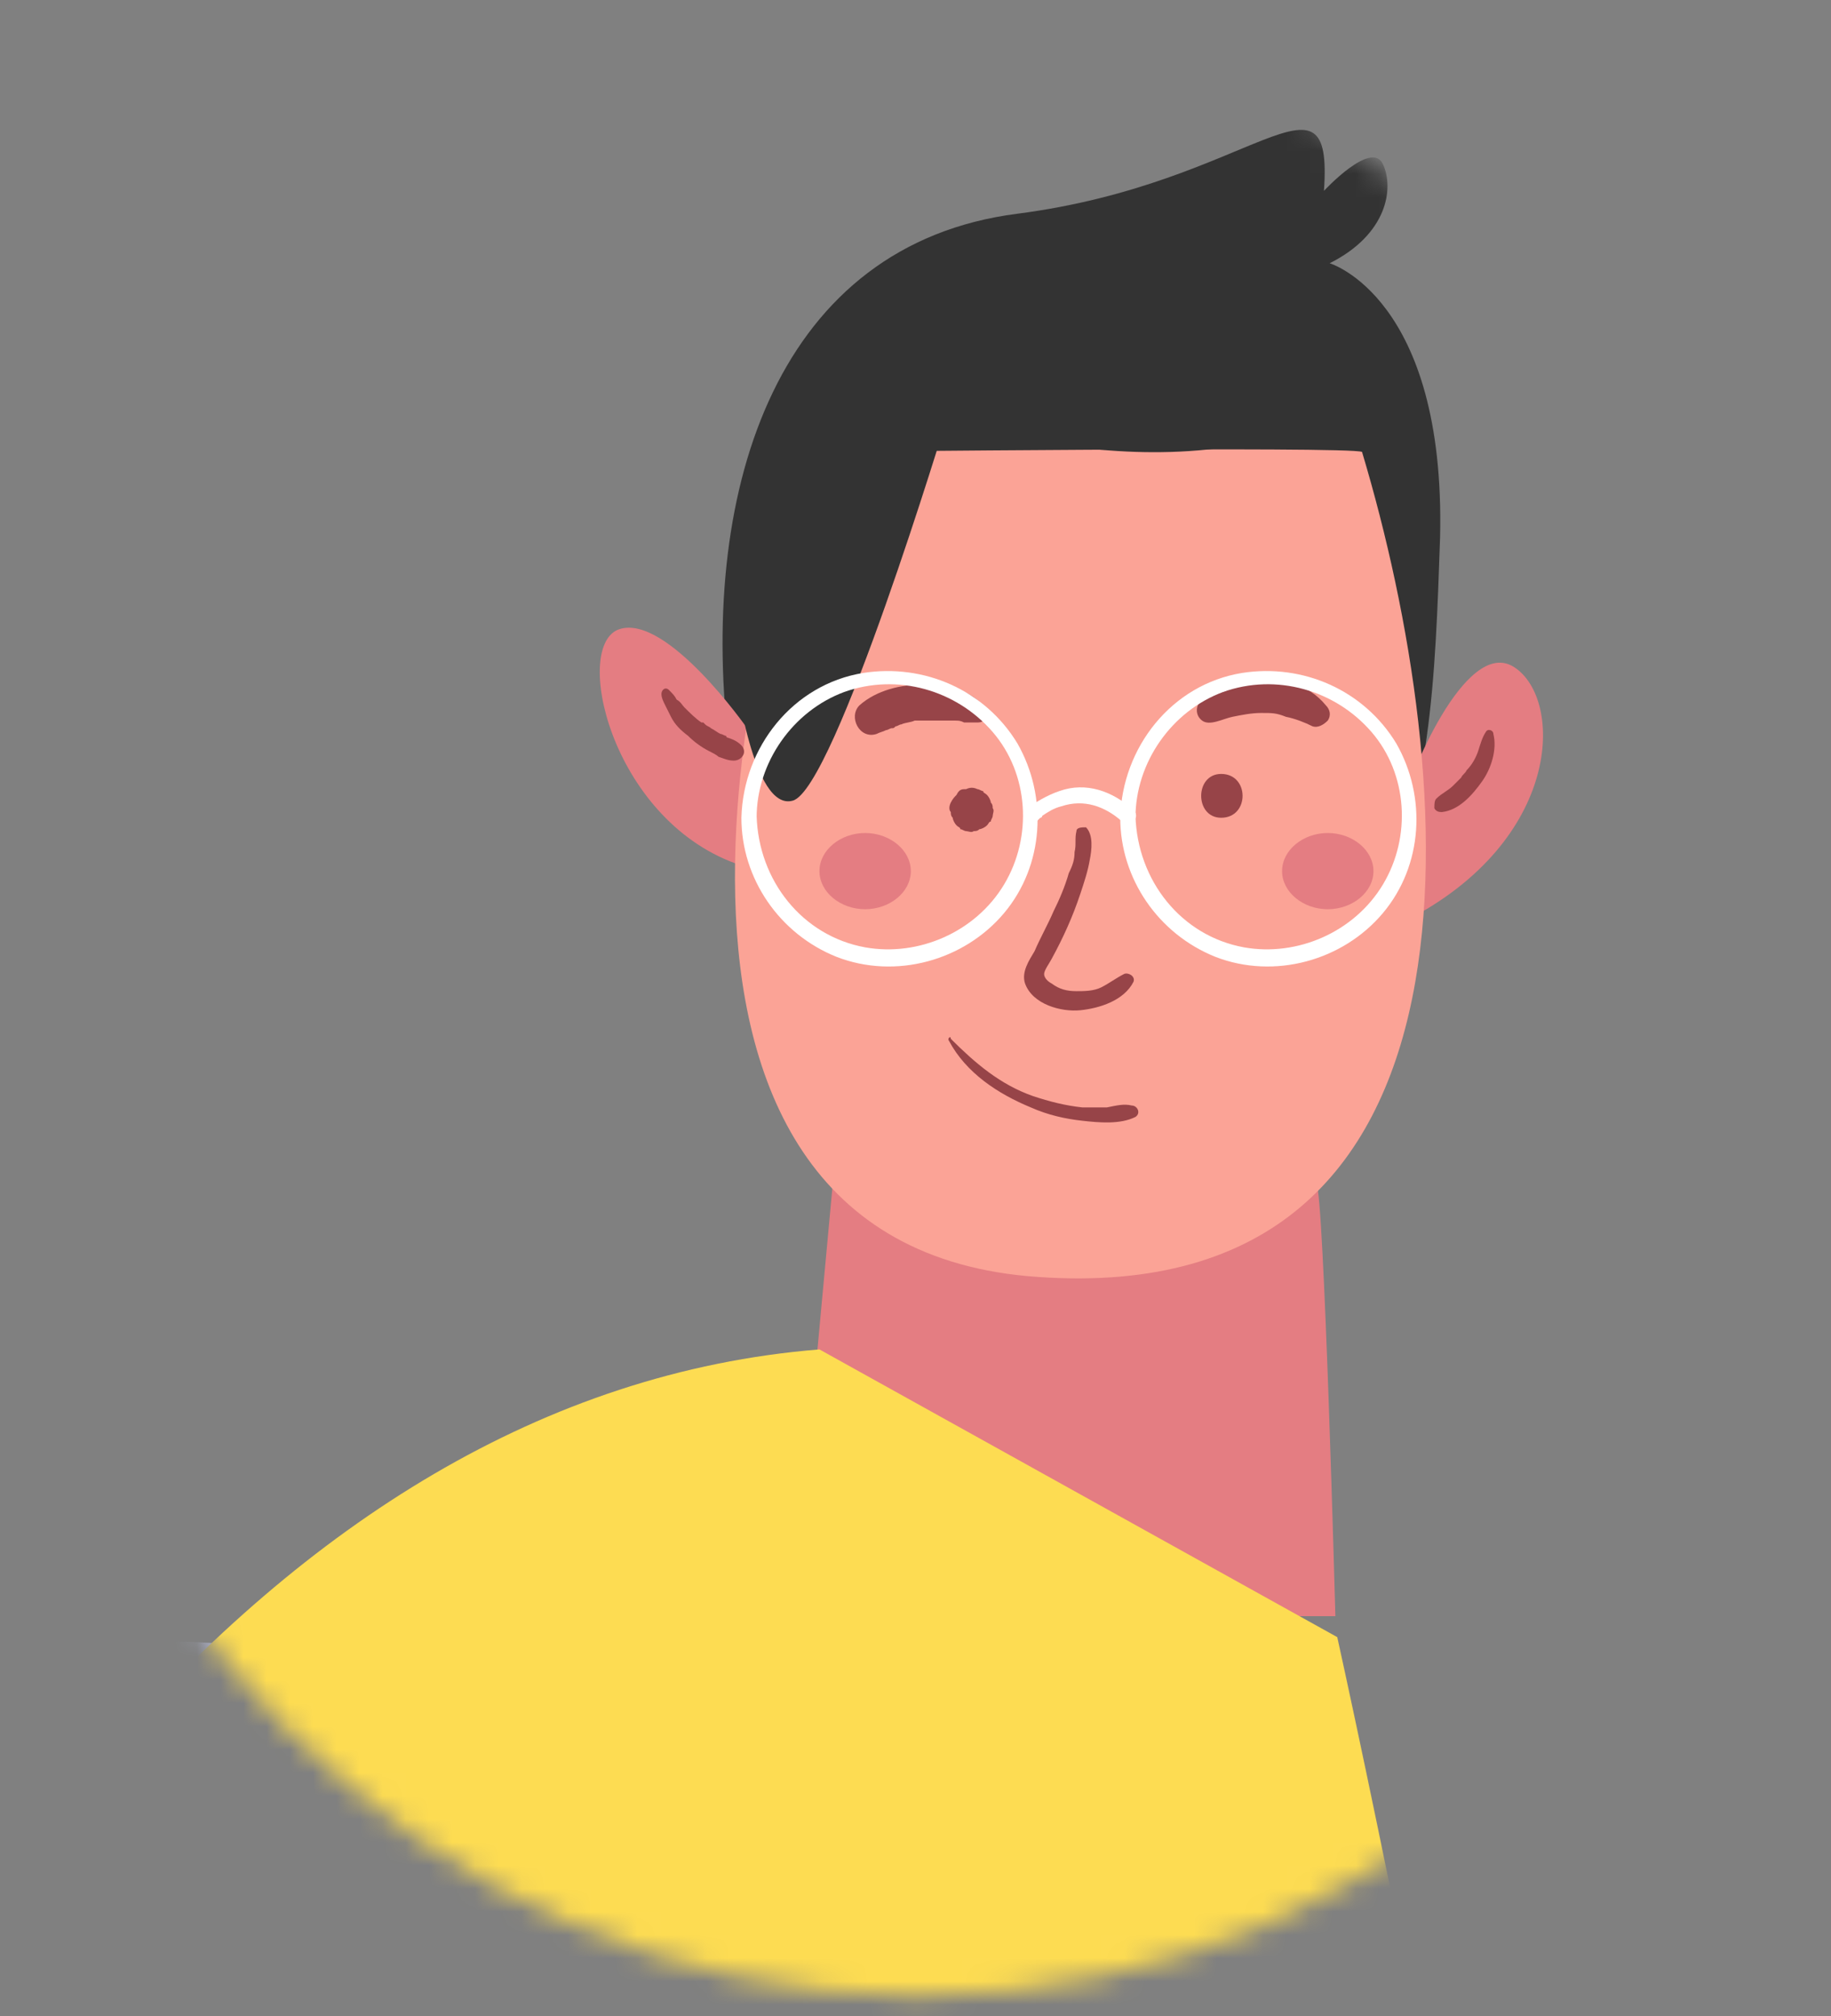
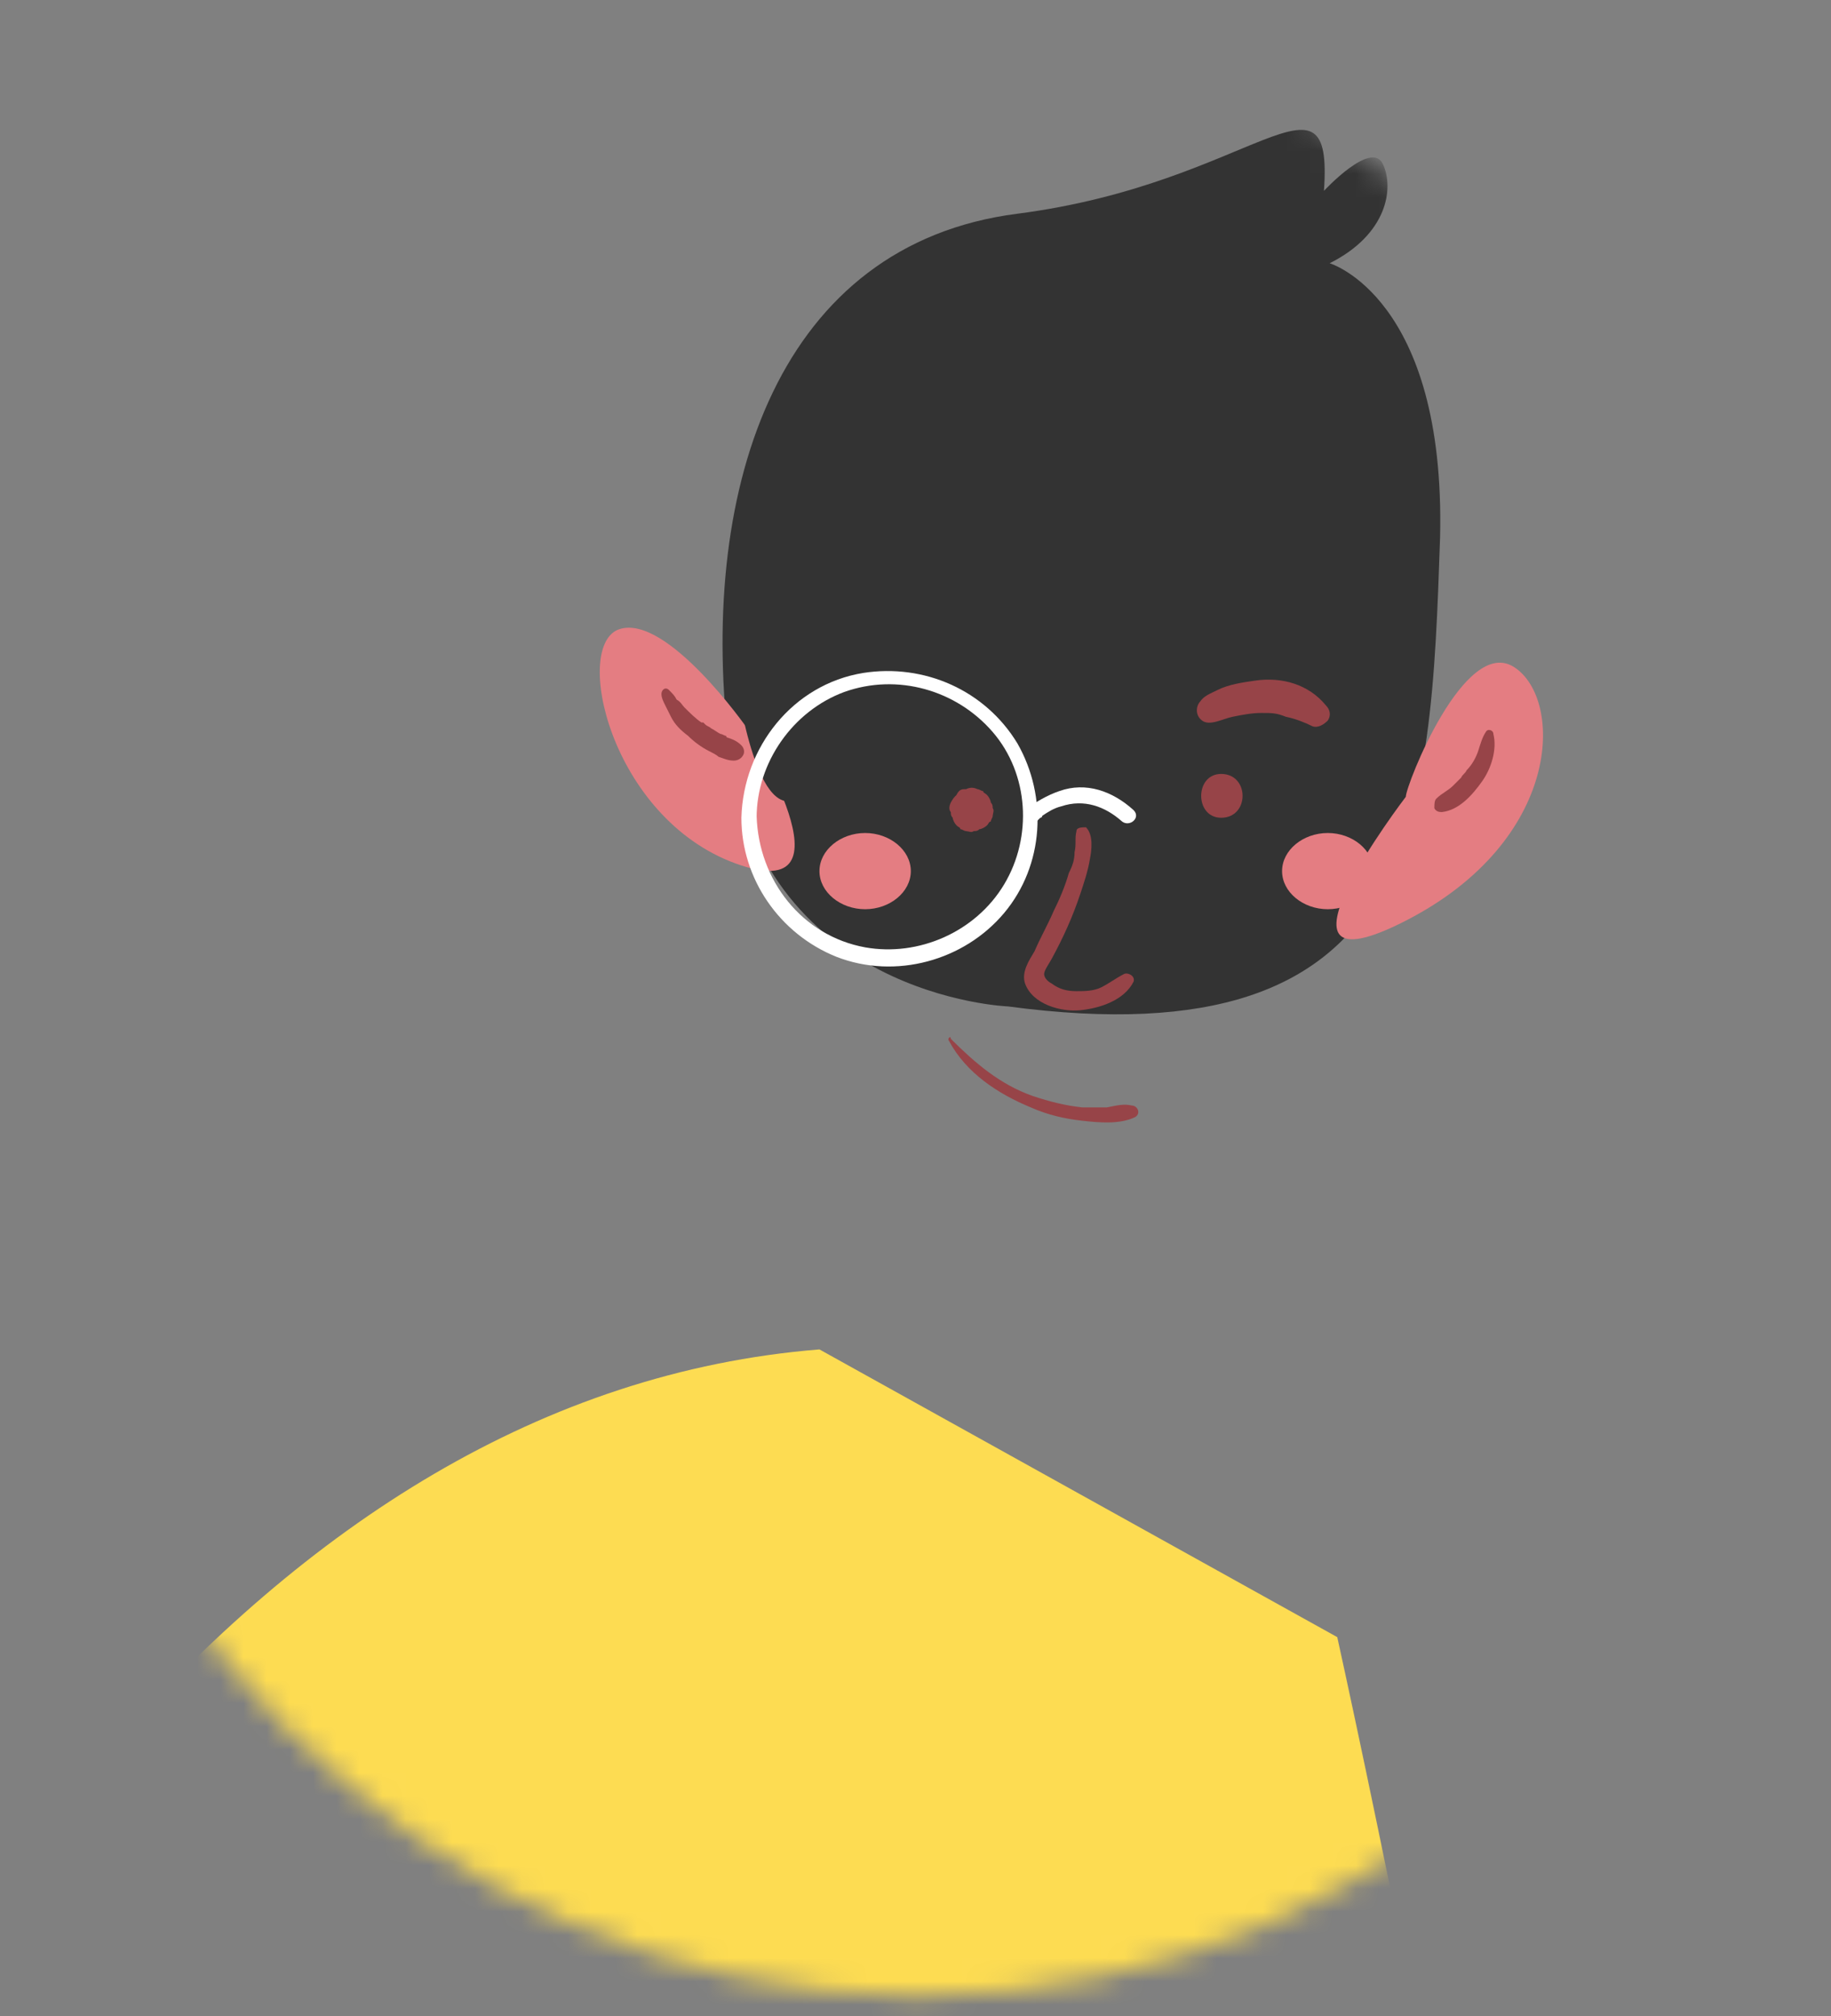
<svg xmlns="http://www.w3.org/2000/svg" width="79" height="87" viewBox="0 0 79 87" fill="none">
  <rect x="0" y="0" width="79" height="87" fill="#808080" stroke="none" />
  <mask id="mask0_1135_4930" style="mask-type:alpha" maskUnits="userSpaceOnUse" x="0" y="0" width="79" height="87">
    <path d="M78.5 46.183C78.5 68.242 61.107 86.125 39.652 86.125C18.196 86.125 0.803 68.242 0.803 46.183C0.803 24.124 18.196 0 39.652 0C61.107 0 78.5 24.124 78.5 46.183Z" fill="#303458" />
  </mask>
  <g mask="url(#mask0_1135_4930)">
-     <path d="M-35.365 184.448C-43.99 174.746 -45.715 160.849 -46.7 147.939C-47.522 136.592 -48.097 125.08 -45.468 114.062C-42.019 99.343 -32.901 85.858 -19.923 78.046C-6.945 70.235 9.647 68.426 23.61 74.182C32.071 77.635 39.299 83.556 46.773 88.818C66.487 102.55 89.978 112.088 113.963 111.102C125.791 110.608 137.454 107.648 149.118 105.675C156.839 104.441 164.56 103.619 172.363 103.372C185.177 102.879 198.319 103.784 209.901 109.293C221.4 114.802 231.011 125.82 231.832 138.566C232.571 149.008 227.396 159.205 220.25 166.769C213.104 174.417 203.987 179.844 195.034 185.271" fill="#CFD5FF" />
    <path d="M43.488 43.429C43.488 43.429 32.645 43.018 31.413 31.917C30.181 20.899 33.631 10.538 43.898 9.222C54.084 7.907 57.533 2.398 57.123 8.236C57.123 8.236 59.176 6.016 59.669 7.085C60.162 8.154 59.833 10.127 57.369 11.36C57.369 11.36 62.38 12.841 62.133 23.201C61.722 35.371 61.312 45.813 43.488 43.429Z" fill="#333333" />
-     <path d="M57.616 69.741H34.206V69.577L35.11 59.956L35.931 51.076C35.931 51.076 40.12 54.118 45.624 54.612C47.431 54.776 49.402 54.612 51.455 54.036C53.263 53.461 55.069 52.556 56.794 51.076C57.123 51.322 57.616 69.741 57.616 69.741Z" fill="#E47D82" />
    <path d="M32.235 31.424C32.235 31.424 28.785 26.49 26.731 27.148C24.678 27.806 26.321 35.288 31.742 37.262C37.163 39.235 32.235 31.424 32.235 31.424Z" fill="#E47D82" />
    <path d="M60.655 34.384C60.655 33.891 63.201 27.395 65.337 28.793C67.473 30.19 67.391 36.275 60.655 39.729C53.92 43.182 60.655 34.384 60.655 34.384Z" fill="#E47D82" />
-     <path d="M35.52 19.501C32.728 24.599 25.089 53.789 44.802 55.105C65.008 56.503 62.955 33.479 58.766 19.501C58.273 19.254 35.52 19.501 35.52 19.501Z" fill="#FBA396" />
    <path d="M39.298 37.591C39.298 38.495 38.395 39.235 37.327 39.235C36.259 39.235 35.356 38.495 35.356 37.591C35.356 36.686 36.259 35.946 37.327 35.946C38.395 35.946 39.298 36.686 39.298 37.591Z" fill="#E47D82" />
-     <path d="M59.259 37.591C59.259 38.495 58.355 39.235 57.288 39.235C56.22 39.235 55.316 38.495 55.316 37.591C55.316 36.686 56.22 35.946 57.288 35.946C58.355 35.946 59.259 36.686 59.259 37.591Z" fill="#E47D82" />
+     <path d="M59.259 37.591C59.259 38.495 58.355 39.235 57.288 39.235C56.22 39.235 55.316 38.495 55.316 37.591C55.316 36.686 56.22 35.946 57.288 35.946C58.355 35.946 59.259 36.686 59.259 37.591" fill="#E47D82" />
    <path d="M31.742 29.122C31.742 29.122 32.481 35.042 34.206 34.549C36.013 34.055 40.86 18.021 40.86 18.021C40.86 18.021 52.195 22.215 59.998 16.541C59.998 16.541 53.345 5.358 39.381 13.581C39.463 13.581 33.631 18.186 31.742 29.122Z" fill="#333333" />
    <path d="M41.024 34.631C41.024 34.631 41.024 34.713 41.024 34.631C40.941 34.795 40.941 34.96 41.024 35.042C41.024 35.124 41.024 35.206 41.106 35.288C41.106 35.371 41.188 35.535 41.27 35.617C41.352 35.7 41.434 35.7 41.434 35.782C41.517 35.782 41.599 35.864 41.681 35.864C41.763 35.864 41.927 35.946 42.009 35.864C42.092 35.864 42.174 35.864 42.256 35.782C42.338 35.782 42.502 35.7 42.584 35.617C42.666 35.535 42.666 35.453 42.749 35.453C42.749 35.371 42.831 35.288 42.831 35.206C42.831 35.124 42.913 34.96 42.831 34.877C42.831 34.795 42.831 34.713 42.749 34.631C42.749 34.548 42.666 34.384 42.584 34.302C42.502 34.219 42.42 34.219 42.42 34.137C42.338 34.137 42.256 34.055 42.174 34.055C42.009 33.973 41.845 33.973 41.681 34.055C41.681 34.055 41.681 34.055 41.599 34.055C41.434 34.055 41.352 34.137 41.27 34.302C41.188 34.384 41.106 34.466 41.024 34.631Z" fill="#974448" />
    <path d="M52.688 35.288C53.92 35.288 53.92 33.397 52.688 33.397C51.538 33.397 51.538 35.288 52.688 35.288Z" fill="#974448" />
-     <path d="M42.503 30.602C42.01 29.779 40.778 29.533 39.874 29.533C38.889 29.533 37.821 29.779 37.082 30.437C36.589 30.93 37.082 31.917 37.821 31.671C37.985 31.588 38.067 31.588 38.231 31.506C38.314 31.506 38.314 31.506 38.231 31.506C38.314 31.506 38.396 31.424 38.478 31.424C38.56 31.424 38.56 31.424 38.478 31.424C38.56 31.424 38.56 31.424 38.642 31.342C38.724 31.342 38.806 31.259 38.889 31.259C39.053 31.177 39.299 31.177 39.464 31.095C39.546 31.095 39.546 31.095 39.628 31.095C39.546 31.095 39.546 31.095 39.628 31.095C39.71 31.095 39.792 31.095 39.874 31.095C40.285 31.095 40.614 31.095 41.024 31.095C41.106 31.095 41.106 31.095 41.024 31.095C41.106 31.095 41.106 31.095 41.188 31.095C41.353 31.095 41.435 31.095 41.599 31.177C41.764 31.177 41.928 31.177 42.174 31.177C42.503 31.177 42.667 30.93 42.503 30.602Z" fill="#974448" />
    <path d="M51.866 31.095C52.194 31.342 52.769 31.013 53.18 30.931C53.591 30.848 54.001 30.766 54.412 30.766C54.905 30.766 55.069 30.766 55.48 30.931C55.89 31.013 56.301 31.177 56.63 31.342C56.876 31.424 57.123 31.259 57.287 31.095C57.451 30.848 57.369 30.602 57.205 30.437C56.465 29.533 55.316 29.204 54.166 29.368C53.591 29.451 53.016 29.533 52.523 29.779C52.194 29.944 51.948 30.026 51.783 30.273C51.619 30.437 51.537 30.848 51.866 31.095Z" fill="#974448" />
    <path d="M46.445 35.864C46.363 36.193 46.445 36.44 46.363 36.769C46.363 37.098 46.281 37.344 46.116 37.673C45.952 38.249 45.706 38.824 45.459 39.318C45.213 39.893 44.884 40.469 44.638 41.044C44.392 41.456 44.063 41.949 44.227 42.442C44.556 43.347 45.788 43.676 46.609 43.594C47.431 43.511 48.498 43.182 48.909 42.36C48.991 42.114 48.663 41.949 48.498 42.031C48.17 42.196 47.841 42.442 47.513 42.607C47.184 42.771 46.773 42.771 46.445 42.771C46.034 42.771 45.706 42.689 45.377 42.442C45.213 42.36 45.049 42.196 45.049 42.031C45.049 41.867 45.295 41.538 45.377 41.373C45.87 40.469 46.281 39.564 46.609 38.578C46.773 38.084 46.938 37.591 47.02 37.098C47.102 36.687 47.184 36.029 46.856 35.7C46.691 35.7 46.445 35.7 46.445 35.864Z" fill="#974448" />
    <path d="M40.942 44.909C41.681 46.307 43.077 47.211 44.474 47.787C45.213 48.116 45.952 48.28 46.691 48.362C47.431 48.445 48.334 48.527 48.991 48.198C49.238 48.033 49.073 47.705 48.827 47.705C48.498 47.622 48.17 47.705 47.759 47.787C47.431 47.787 47.102 47.787 46.691 47.787C45.952 47.705 45.295 47.54 44.556 47.294C43.159 46.8 42.092 45.896 41.024 44.827C41.024 44.662 40.859 44.827 40.942 44.909Z" fill="#974448" />
    <path d="M64.105 31.588C63.94 31.835 63.858 32.164 63.776 32.411C63.694 32.657 63.53 32.986 63.283 33.233C63.201 33.398 63.119 33.398 63.037 33.562C62.955 33.644 62.79 33.809 62.708 33.891C62.462 34.138 62.215 34.22 61.969 34.466C61.887 34.549 61.887 34.713 61.887 34.878C61.969 35.042 62.133 35.042 62.215 35.042C62.955 34.96 63.53 34.302 63.94 33.726C64.351 33.151 64.597 32.328 64.433 31.671C64.433 31.506 64.187 31.424 64.105 31.588Z" fill="#974448" />
    <path d="M28.538 29.944C28.538 30.108 28.62 30.273 28.702 30.437C28.785 30.602 28.867 30.766 28.949 30.931C29.113 31.26 29.36 31.506 29.688 31.753C29.934 32 30.263 32.246 30.592 32.411C30.756 32.493 30.92 32.575 31.002 32.657C31.249 32.74 31.413 32.822 31.659 32.822C31.824 32.822 31.988 32.74 32.07 32.575C32.152 32.411 32.07 32.246 31.988 32.164C31.824 32 31.659 31.917 31.413 31.835C31.331 31.835 31.495 31.835 31.413 31.835C31.413 31.835 31.331 31.835 31.331 31.753C31.249 31.753 31.166 31.671 31.084 31.671C30.92 31.588 30.838 31.506 30.674 31.424C30.592 31.342 30.509 31.342 30.427 31.26L30.345 31.177C30.345 31.177 30.345 31.177 30.263 31.177C30.017 31.013 29.77 30.766 29.524 30.52C29.442 30.437 29.36 30.273 29.195 30.191C29.113 30.026 29.031 29.944 28.867 29.779C28.702 29.615 28.538 29.779 28.538 29.944Z" fill="#974448" />
    <path d="M-30.438 176.061C-30.52 179.844 -30.273 183.379 -29.698 186.504C-23.459 189.695 58.306 189.408 75.439 186.504C74.946 154.189 61.229 86.68 57.697 70.646L35.355 58.23C-12.531 62.094 -31.834 156.656 -30.438 176.061Z" fill="#FDDC52" />
    <path d="M31.988 35.288C31.988 37.919 33.631 40.304 36.095 41.291C38.641 42.278 41.598 41.455 43.323 39.4C45.048 37.344 45.212 34.384 43.898 32.081C42.502 29.779 39.873 28.628 37.245 29.039C34.206 29.532 32.07 32.246 31.988 35.288C31.988 35.699 32.645 35.699 32.645 35.288C32.645 32.904 34.206 30.684 36.424 29.861C38.724 29.039 41.27 29.779 42.831 31.588C44.391 33.397 44.555 36.111 43.323 38.166C42.091 40.222 39.627 41.291 37.327 40.88C34.617 40.386 32.727 38.002 32.645 35.206C32.645 34.795 31.988 34.795 31.988 35.288Z" fill="white" />
-     <path d="M48.334 35.288C48.334 37.919 49.977 40.304 52.441 41.291C54.987 42.277 57.944 41.455 59.669 39.399C61.394 37.344 61.559 34.384 60.244 32.081C58.848 29.779 56.219 28.628 53.591 29.039C50.552 29.532 48.416 32.246 48.334 35.288C48.334 35.699 48.991 35.699 48.991 35.288C48.991 32.904 50.552 30.683 52.77 29.861C55.07 29.039 57.616 29.779 59.176 31.588C60.737 33.397 60.901 36.11 59.669 38.166C58.437 40.222 55.973 41.291 53.673 40.88C50.963 40.386 49.074 38.002 48.991 35.206C48.991 34.795 48.334 34.795 48.334 35.288Z" fill="white" />
    <path d="M44.72 35.452L44.802 35.37L44.884 35.288C44.966 35.206 44.884 35.288 44.884 35.288C44.884 35.288 44.966 35.288 44.966 35.206C45.213 35.041 45.459 34.877 45.788 34.795C46.773 34.466 47.677 34.795 48.416 35.452C48.745 35.699 49.237 35.288 48.909 34.959C48.005 34.137 46.855 33.726 45.706 34.137C45.213 34.301 44.638 34.63 44.227 34.959C43.981 35.288 44.474 35.781 44.72 35.452Z" fill="white" />
  </g>
</svg>